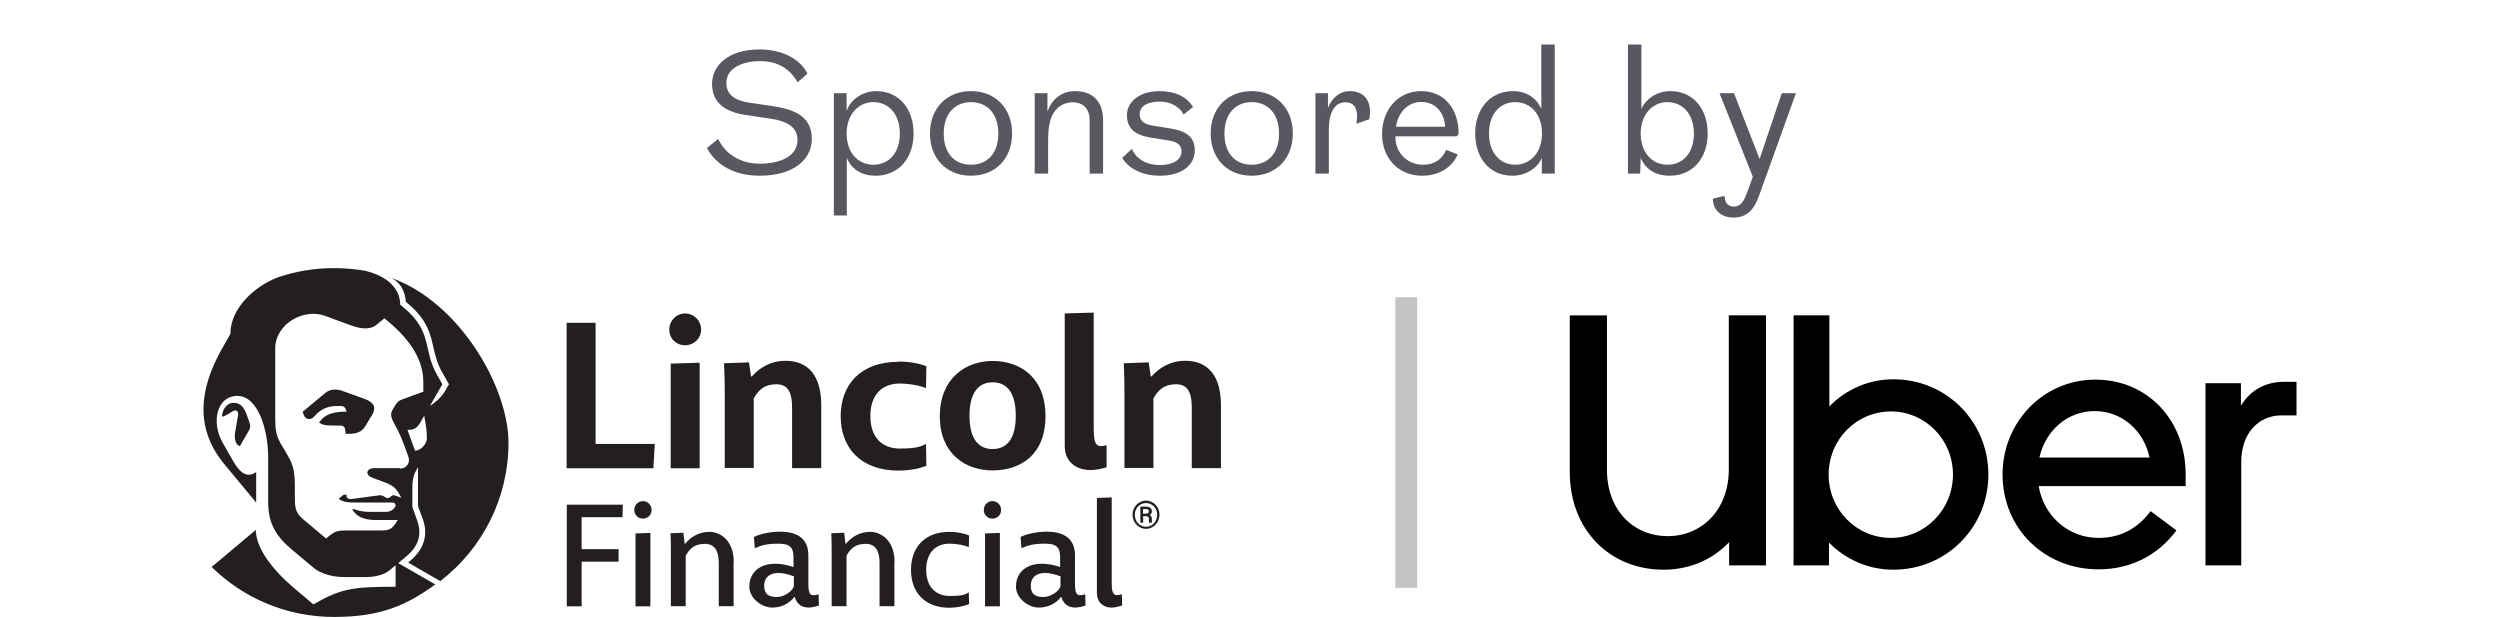
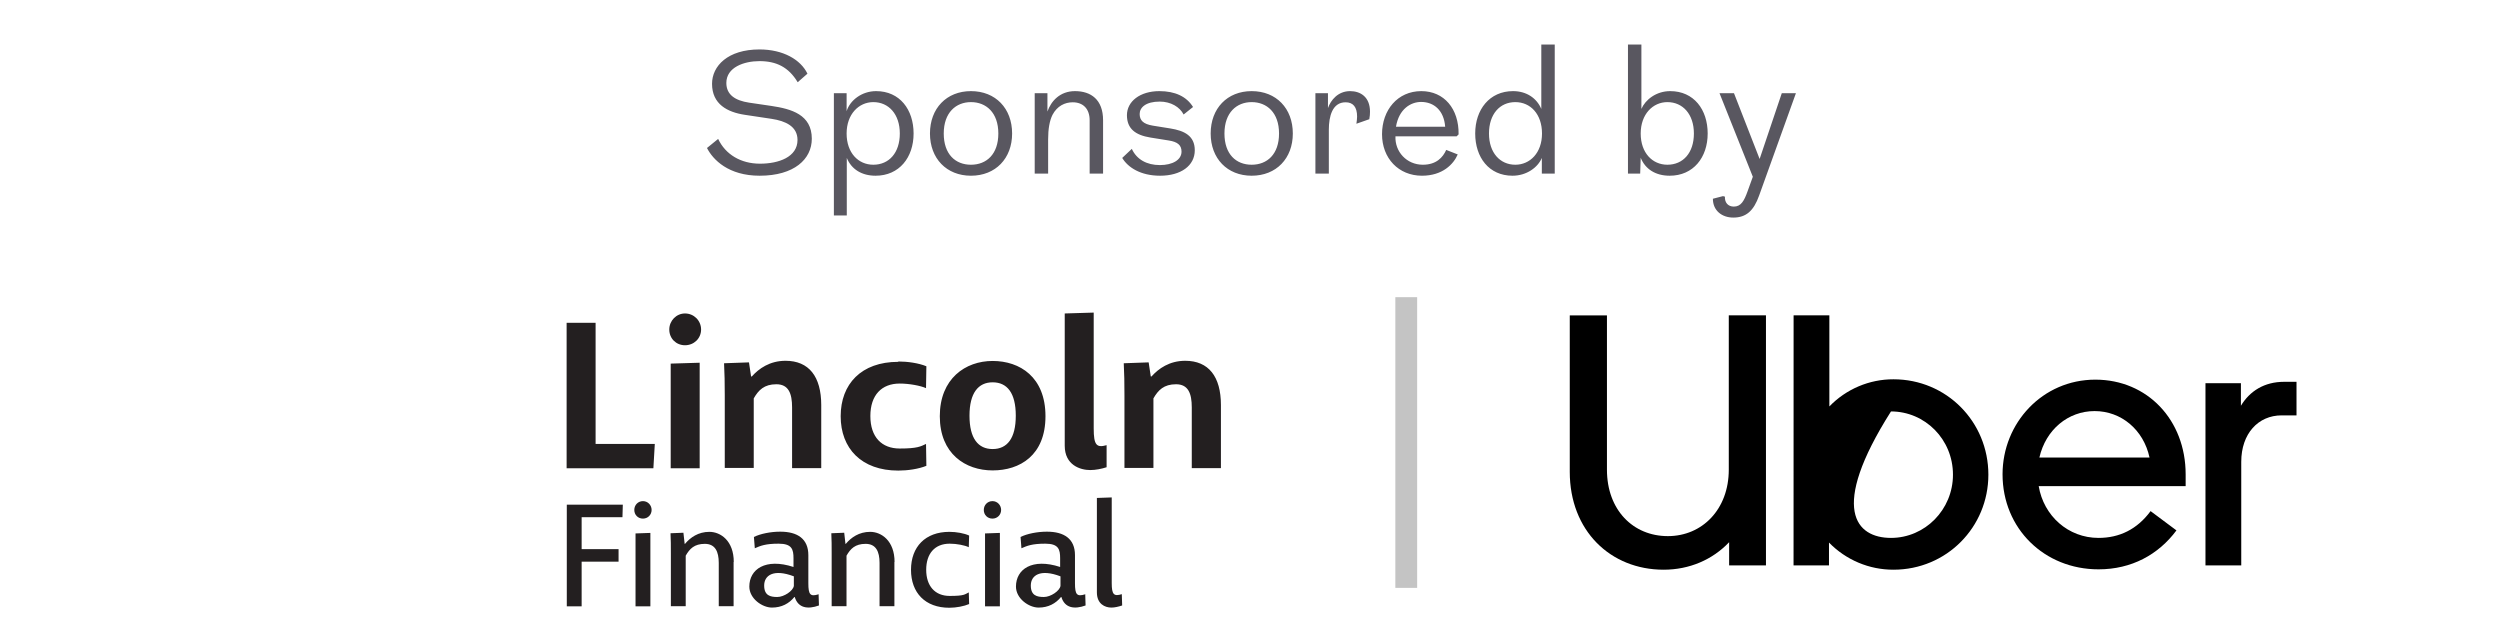
<svg xmlns="http://www.w3.org/2000/svg" width="344" height="85" viewBox="0 0 344 85" fill="none">
  <path d="M111.105 10.139L109.761 11.315C108.513 9.227 106.809 8.411 104.505 8.411C102.393 8.411 99.945 9.251 99.945 11.411C99.945 13.043 101.169 13.835 103.065 14.123L106.161 14.579C108.873 14.987 111.705 15.755 111.705 19.091C111.705 21.899 109.281 24.179 104.529 24.179C100.233 24.179 98.097 21.971 97.281 20.363L98.817 19.115C99.825 21.251 101.937 22.523 104.577 22.523C107.145 22.523 109.737 21.611 109.737 19.259C109.737 17.387 108.081 16.643 106.185 16.355L102.513 15.803C100.089 15.443 97.977 14.339 97.977 11.531C97.977 9.083 100.137 6.803 104.505 6.803C107.745 6.803 110.169 8.195 111.105 10.139ZM116.518 29.651H114.742V12.827H116.494V15.299C116.95 13.811 118.582 12.539 120.55 12.539C123.814 12.539 125.71 15.083 125.71 18.371C125.71 21.659 123.742 24.179 120.478 24.179C118.606 24.179 117.166 23.315 116.518 21.731V29.651ZM120.166 22.667C122.326 22.667 123.814 21.035 123.814 18.371C123.814 15.707 122.278 14.051 120.166 14.051C118.174 14.051 116.494 15.707 116.494 18.371C116.494 21.035 118.102 22.667 120.166 22.667ZM133.603 12.539C136.987 12.539 139.267 14.915 139.267 18.371C139.267 21.803 136.987 24.179 133.603 24.179C130.243 24.179 127.963 21.803 127.963 18.371C127.963 14.915 130.243 12.539 133.603 12.539ZM133.603 22.667C135.739 22.667 137.371 21.227 137.371 18.371C137.371 15.491 135.691 14.051 133.603 14.051C131.539 14.051 129.859 15.491 129.859 18.371C129.859 21.227 131.467 22.667 133.603 22.667ZM144.223 23.891H142.375V12.827H144.127V15.347C144.631 13.907 145.855 12.539 147.919 12.539C150.103 12.539 151.783 13.691 151.783 16.547V23.891H149.935V16.547C149.935 14.987 149.047 14.075 147.607 14.075C146.527 14.075 145.471 14.579 144.823 15.803C144.415 16.619 144.223 17.771 144.223 19.163V23.891ZM164.162 14.723L162.866 15.755C162.338 14.723 161.114 13.979 159.578 13.979C157.658 13.979 156.818 14.795 156.818 15.683C156.818 16.571 157.322 17.075 158.642 17.291L161.042 17.675C162.962 17.987 164.402 18.683 164.402 20.675C164.402 22.811 162.482 24.179 159.626 24.179C156.962 24.179 155.21 23.051 154.418 21.731L155.738 20.483C156.41 21.947 157.802 22.715 159.602 22.715C161.354 22.715 162.578 21.995 162.578 20.867C162.578 19.979 162.05 19.523 160.826 19.331L158.282 18.923C156.242 18.587 155.066 17.723 155.066 15.851C155.066 13.955 156.866 12.539 159.53 12.539C161.69 12.539 163.274 13.283 164.162 14.723ZM172.228 12.539C175.612 12.539 177.892 14.915 177.892 18.371C177.892 21.803 175.612 24.179 172.228 24.179C168.868 24.179 166.588 21.803 166.588 18.371C166.588 14.915 168.868 12.539 172.228 12.539ZM172.228 22.667C174.364 22.667 175.996 21.227 175.996 18.371C175.996 15.491 174.316 14.051 172.228 14.051C170.164 14.051 168.484 15.491 168.484 18.371C168.484 21.227 170.092 22.667 172.228 22.667ZM188.416 16.403L186.64 17.027C186.688 16.667 186.736 16.331 186.736 16.043C186.736 14.723 186.184 14.075 185.152 14.075C183.328 14.075 182.848 16.019 182.848 17.843V23.891H181V12.827H182.728V14.867C183.112 13.787 184.096 12.539 185.776 12.539C187.192 12.539 188.512 13.331 188.512 15.371C188.512 15.683 188.488 16.019 188.416 16.403ZM198.999 20.627L200.583 21.251C200.007 22.595 198.495 24.179 195.663 24.179C192.447 24.179 190.167 21.779 190.167 18.467C190.167 15.155 192.303 12.539 195.567 12.539C198.711 12.539 200.751 14.963 200.703 18.491L200.439 18.755H192.015C191.919 20.867 193.551 22.667 195.783 22.667C197.631 22.667 198.543 21.659 198.999 20.627ZM195.543 14.027C194.127 14.027 192.495 14.987 192.087 17.435H198.855C198.687 15.203 197.319 14.027 195.543 14.027ZM212.084 6.131H213.932V23.891H212.156V21.731C211.604 23.051 210.044 24.179 208.124 24.179C204.884 24.179 202.988 21.659 202.988 18.371C202.988 15.083 204.956 12.539 208.196 12.539C210.068 12.539 211.46 13.523 212.084 14.987V6.131ZM208.508 14.051C206.372 14.051 204.884 15.707 204.884 18.371C204.884 21.035 206.42 22.667 208.508 22.667C210.524 22.667 212.18 21.035 212.18 18.371C212.18 15.707 210.596 14.051 208.508 14.051ZM225.688 23.891H224.008V6.131H225.856V14.987C226.408 13.715 227.896 12.539 229.816 12.539C233.08 12.539 234.976 15.083 234.976 18.371C234.976 21.659 233.008 24.179 229.744 24.179C227.8 24.179 226.384 23.267 225.76 21.707L225.688 23.891ZM229.432 22.667C231.592 22.667 233.08 21.035 233.08 18.371C233.08 15.707 231.544 14.051 229.432 14.051C227.44 14.051 225.76 15.707 225.76 18.371C225.76 21.035 227.368 22.667 229.432 22.667ZM242.053 26.915C241.309 29.003 240.277 29.939 238.501 29.939C236.965 29.939 235.693 29.003 235.693 27.347L237.085 26.987L237.349 27.059C237.301 27.875 237.781 28.427 238.573 28.427C239.557 28.427 239.989 27.659 240.469 26.315L241.189 24.323L236.605 12.827H238.597L242.125 21.875L245.173 12.827H247.117L242.053 26.915Z" fill="#595760" />
  <path d="M80.034 71.142V75.563H85.115V77.287H80.034V83.433H77.991V69.441H85.699L85.65 71.166H80.034V71.142ZM88.471 68.955C89.151 68.955 89.662 69.514 89.662 70.17C89.662 70.826 89.151 71.36 88.471 71.36C87.79 71.36 87.279 70.85 87.279 70.17C87.279 69.49 87.79 68.955 88.471 68.955ZM89.492 73.304V83.433H87.449V73.401L89.492 73.328V73.304ZM100.943 77.312V83.409H98.901V77.457C98.901 75.903 98.415 74.834 96.98 74.834C95.546 74.834 94.889 75.514 94.354 76.462V83.409H92.312V76.146C92.312 75.125 92.312 74.251 92.263 73.376L94.038 73.304L94.209 74.834H94.257C94.987 73.96 96.081 73.182 97.612 73.182C99.144 73.182 100.968 74.397 100.968 77.336L100.943 77.312ZM123.069 77.312V83.409H121.026V77.457C121.026 75.903 120.54 74.834 119.106 74.834C117.671 74.834 117.015 75.514 116.48 76.462V83.409H114.437V76.146C114.437 75.125 114.437 74.251 114.389 73.376L116.164 73.304L116.334 74.834H116.382C117.112 73.96 118.206 73.182 119.738 73.182C121.269 73.182 123.093 74.397 123.093 77.336L123.069 77.312ZM112.638 81.733L112.687 83.312C111.155 83.87 109.818 83.676 109.356 82.146H109.307C108.578 83.044 107.557 83.603 106.219 83.603C104.882 83.603 103.107 82.364 103.107 80.713C103.107 78.332 105.32 76.753 109.186 78.016V76.826C109.186 75.587 108.967 74.81 107.143 74.81C105.32 74.81 104.639 75.101 103.861 75.441L103.739 73.887C104.615 73.449 106.025 73.158 107.362 73.158C109.721 73.158 111.228 74.129 111.228 76.389V80.251C111.228 81.83 111.495 82.121 112.614 81.781L112.638 81.733ZM109.234 80.615V79.304C106.414 78.235 105.15 79.182 105.15 80.567C105.15 81.951 106.001 82.146 106.949 82.146C107.897 82.146 109.137 81.296 109.234 80.615ZM130.63 73.182C131.603 73.182 132.672 73.376 133.353 73.692L133.305 75.296C132.745 75.028 131.651 74.81 130.679 74.81C128.612 74.81 127.445 76.194 127.445 78.405C127.445 80.615 128.636 82 130.679 82C132.721 82 132.745 81.781 133.305 81.514L133.353 83.117C132.672 83.409 131.603 83.627 130.63 83.627C127.299 83.627 125.354 81.563 125.354 78.405C125.354 75.247 127.324 73.182 130.63 73.182ZM136.563 68.955C137.243 68.955 137.754 69.514 137.754 70.17C137.754 70.826 137.243 71.36 136.563 71.36C135.882 71.36 135.371 70.85 135.371 70.17C135.371 69.49 135.882 68.955 136.563 68.955ZM137.584 73.304V83.433H135.541V73.401L137.584 73.328V73.304ZM149.327 81.733L149.376 83.312C147.844 83.87 146.507 83.676 146.045 82.146H145.996C145.267 83.044 144.246 83.603 142.908 83.603C141.571 83.603 139.796 82.364 139.796 80.713C139.796 78.332 142.009 76.753 145.875 78.016V76.826C145.875 75.587 145.656 74.81 143.832 74.81C142.009 74.81 141.328 75.101 140.55 75.441L140.428 73.887C141.304 73.449 142.714 73.158 144.051 73.158C146.41 73.158 147.917 74.129 147.917 76.389V80.251C147.917 81.83 148.184 82.121 149.303 81.781L149.327 81.733ZM145.923 80.615V79.304C143.103 78.235 141.839 79.182 141.839 80.567C141.839 81.951 142.69 82.146 143.638 82.146C144.586 82.146 145.826 81.296 145.923 80.615ZM154.36 81.733L154.409 83.312C153.898 83.482 153.388 83.603 152.926 83.603C152.026 83.603 150.932 83.093 150.932 81.514V68.518L152.974 68.445V80.227C152.974 81.806 153.266 82.097 154.36 81.757V81.733ZM81.954 61.085H90.1L89.905 64.437H77.967V44.421H81.954V61.085ZM94.257 43.133C95.497 43.133 96.47 44.13 96.47 45.344C96.47 46.559 95.497 47.506 94.257 47.506C93.017 47.506 92.093 46.559 92.093 45.344C92.093 44.13 93.066 43.133 94.257 43.133ZM96.275 49.911V64.437H92.288V50.032L96.275 49.911ZM113.003 64.413H108.991V56.057C108.991 54.138 108.505 52.874 106.827 52.874C105.15 52.874 104.372 53.676 103.715 54.818V64.389H99.728V54.405C99.728 52.753 99.703 51.32 99.63 49.984L103.059 49.862L103.35 51.806H103.448C104.42 50.712 105.928 49.644 108.092 49.644C111.301 49.644 113.003 51.806 113.003 55.741V64.413ZM123.604 49.741C124.892 49.741 126.4 49.959 127.469 50.397L127.421 53.409C126.667 53.069 125.111 52.777 123.798 52.777C121.342 52.777 119.762 54.332 119.762 57.247C119.762 60.162 121.342 61.717 123.798 61.717C126.254 61.717 126.691 61.425 127.421 61.085L127.469 64.097C126.4 64.534 124.892 64.753 123.604 64.753C118.522 64.753 115.677 61.692 115.677 57.271C115.677 52.85 118.498 49.789 123.604 49.789V49.741ZM136.587 64.729C132.843 64.729 129.317 62.445 129.317 57.271C129.317 52.097 132.843 49.668 136.587 49.668C140.331 49.668 143.857 51.879 143.857 57.271C143.857 62.664 140.331 64.729 136.587 64.729ZM136.587 52.607C134.618 52.607 133.402 54.065 133.402 57.198C133.402 60.332 134.593 61.789 136.587 61.789C138.581 61.789 139.772 60.332 139.772 57.198C139.772 54.065 138.581 52.607 136.587 52.607ZM152.269 64.291C151.588 64.51 150.762 64.68 150.008 64.68C148.646 64.68 146.507 64 146.507 61.328V43.133L150.494 43.012V58.947C150.494 61.255 150.883 61.644 152.269 61.255V64.291ZM168 64.413H163.988V56.057C163.988 54.138 163.502 52.874 161.824 52.874C160.147 52.874 159.369 53.676 158.712 54.818V64.389H154.725V54.405C154.725 52.753 154.701 51.32 154.628 49.984L158.056 49.862L158.348 51.806H158.445C159.417 50.712 160.925 49.644 163.089 49.644C166.298 49.644 168 51.806 168 55.741V64.413Z" fill="#231F20" />
-   <path d="M53.532 38.105C54.481 38.494 55.672 39.344 55.842 41.53C55.915 41.603 56.037 41.7 56.158 41.797C58.784 44.008 59.222 45.927 59.635 47.797C59.903 48.939 60.146 50.008 60.851 51.247L61.556 52.486L61.775 52.874L61.215 53.846C60.729 54.672 59.854 55.425 59.149 55.862L60.875 52.874L60.17 51.636C58.152 48.138 59.562 45.708 55.648 42.405C55.137 41.992 55.064 41.919 55.064 41.919C55.064 39.708 53.314 37.984 50.202 37.255C48.816 37.012 47.405 36.891 45.971 36.891C43.272 36.891 40.695 37.328 38.264 38.154C38.215 38.154 38.166 38.178 38.142 38.202C35.151 39.344 31.699 42.332 31.699 45.951C31.699 45.951 31.188 46.874 30.678 47.749C27.152 53.846 26.958 59.239 30.994 64.024C31.942 65.166 35.249 69.15 35.249 69.15V64.972C34.252 65.603 33.279 65.555 32.039 63.368C31.845 63.053 30.945 61.449 30.678 60.988C29 58.073 29.827 54.478 32.671 54.478C35.516 54.478 36.902 59.166 36.902 62.931V69.101C36.902 71.968 37.947 73.789 40.184 75.636C41.181 76.462 42.105 77.239 43.102 78.089C44.123 78.939 45.679 79.401 47.357 79.401H50.372C51.612 79.401 52.852 79.109 53.654 78.429L54.432 77.773V80.737C48.645 80.737 46.919 80.955 43.126 83.166C43.126 83.166 42.008 82.219 40.476 80.931C37.51 78.429 35.2 75.417 35.2 72.915L29.122 78.016C33.449 82.267 39.382 84.891 45.947 84.891C52.511 84.891 55.964 83.239 59.903 80.421L54.797 77.482C54.797 77.482 55.234 77.117 55.939 76.534C58.541 74.372 57.568 72.089 57.325 71.385C57.106 70.802 56.961 70.389 56.742 69.781V67.158C56.742 65.797 56.961 65.263 57.423 64.437C57.447 64.389 57.52 64.291 57.52 64.291V69.66C57.739 70.219 58.103 71.215 58.103 71.215C58.249 71.627 58.59 72.502 58.492 73.595C58.371 74.931 57.69 76.121 56.45 77.166C56.353 77.239 56.255 77.336 56.158 77.409L60.583 79.96C66.297 75.563 69.968 68.664 69.968 60.915C69.968 53.166 63.063 41.287 53.508 38.13L53.532 38.105ZM55.04 64.413H51.49C50.445 64.413 50.129 65.336 51.271 65.749C51.271 65.749 52.049 66.04 52.584 66.235C54.019 66.745 54.408 67.085 54.894 67.911C54.991 68.081 55.089 68.251 55.234 68.494C55.234 68.494 54.797 68.324 54.262 68.154C53.873 68.032 53.727 68.542 53.362 68.542C52.998 68.542 52.754 68.081 52.195 68.154C51.636 68.227 49.861 68.47 48.524 68.64C47.819 68.737 47.673 68.518 47.673 68.057H47.454C47.333 68.057 47.211 68.105 47.138 68.178L46.603 68.64C47.211 69.077 47.819 69.15 48.889 69.15H54.043C54.335 69.15 54.529 69.466 54.383 69.708C54.165 70.121 53.678 70.437 53.095 70.437H50.834C49.934 70.437 49.302 70.267 48.694 70.049C48.621 70.024 48.524 70.049 48.475 70.097C49.278 71.482 50.858 71.555 51.855 71.555H54.724C54.116 72.599 53.727 72.988 52.681 72.988H47.576C46.506 72.988 46.044 73.133 45.363 73.692C45.023 73.96 44.901 74.081 44.877 74.105C44.877 74.105 43.078 72.599 41.667 71.409C40.573 70.486 40.573 69.636 40.573 68.348V66.915C40.573 65.506 40.476 64.194 39.747 62.955C39.528 62.567 38.847 61.377 38.628 61.036C37.996 59.919 37.874 59.117 37.874 57.563V47.919C37.874 44.615 41.74 42.38 44.682 43.449C46.433 44.081 47.333 44.421 48.329 44.785C49.569 45.247 50.931 45.417 51.782 44.712C52.414 44.202 52.9 43.789 52.9 43.789C52.9 43.789 53.265 44.105 53.435 44.251C56.596 46.899 58.249 49.619 58.249 52.583V53.895C58.249 53.895 56.353 54.575 55.745 54.818C54.918 55.109 54.724 55.182 54.31 55.887C54.14 56.178 54.067 56.324 53.946 56.518C53.703 56.931 53.824 57.538 54.213 58.219C54.943 59.482 55.429 60.648 56.183 62.81C56.499 63.66 55.964 64.486 55.016 64.486L55.04 64.413ZM58.736 60.38C58.711 61.085 57.909 62.008 57.106 62.008L56.061 59.142H56.304C57.009 59.142 57.447 58.826 57.86 58.097L58.371 57.198C58.614 58.51 58.736 59.263 58.736 60.356V60.38ZM51.077 57.271C50.785 57.757 50.663 58 50.323 58.559C49.812 59.457 49.034 59.7 47.916 59.7H47.576L47.454 58.947C47.405 58.704 47.162 58.559 46.895 58.559H46.311C44.731 58.559 44.366 58.486 43.904 58.121C43.904 58.121 44.05 57.927 44.123 57.854C44.804 57.053 45.752 56.64 47.697 56.64L47.551 56.251C47.454 56.008 47.211 55.862 46.943 55.862H46.36C45.169 55.862 44.123 56.275 43.272 57.271C42.761 57.879 42.032 57.757 41.789 57.077L41.643 56.664C42.324 56.081 43.929 54.769 44.707 54.113C45.412 53.506 46.263 53.482 47.211 53.822C48.159 54.162 49.156 54.526 50.056 54.842C51.733 55.449 51.733 56.227 51.101 57.295L51.077 57.271ZM32.744 57.344C32.89 56.591 32.526 56.3 32.064 56.567C31.602 56.834 31.164 57.101 30.799 57.295C30.678 57.368 30.532 57.295 30.556 57.125C30.678 56.275 31.237 55.425 32.136 55.425C33.036 55.425 33.547 55.984 33.936 57.028C34.009 57.223 34.203 57.781 34.349 58.194C34.471 58.534 34.446 58.923 34.252 59.239L33.012 61.377C32.38 61.231 32.209 60.308 32.355 59.482C32.501 58.632 32.647 57.781 32.72 57.344H32.744Z" fill="#231F20" />
-   <path d="M155.843 70.826C155.843 70.486 155.916 70.146 156.087 69.854C156.257 69.563 156.476 69.32 156.767 69.15C157.059 68.98 157.375 68.882 157.691 68.882C158.007 68.882 158.348 68.98 158.615 69.15C158.907 69.32 159.126 69.563 159.296 69.854C159.466 70.146 159.539 70.486 159.539 70.826C159.539 71.166 159.466 71.506 159.296 71.797C159.126 72.089 158.907 72.332 158.615 72.502C158.323 72.672 158.007 72.769 157.691 72.769C157.375 72.769 157.035 72.672 156.767 72.502C156.476 72.332 156.257 72.089 156.087 71.797C155.916 71.506 155.843 71.166 155.843 70.826ZM159.223 70.826C159.223 70.534 159.15 70.267 159.029 70.024C158.907 69.781 158.712 69.587 158.469 69.441C158.226 69.296 157.959 69.223 157.691 69.223C157.424 69.223 157.156 69.296 156.913 69.441C156.67 69.587 156.5 69.781 156.354 70.024C156.208 70.267 156.16 70.559 156.16 70.85C156.16 71.142 156.232 71.409 156.354 71.676C156.5 71.919 156.67 72.113 156.913 72.259C157.156 72.405 157.4 72.478 157.691 72.478C157.983 72.478 158.226 72.405 158.469 72.259C158.712 72.113 158.883 71.919 159.029 71.652C159.15 71.409 159.223 71.142 159.223 70.85V70.826ZM157.302 71.044V71.919H156.913V69.708H157.643C157.91 69.708 158.129 69.757 158.275 69.879C158.421 70 158.494 70.17 158.494 70.389C158.494 70.607 158.396 70.753 158.178 70.85C158.299 70.899 158.372 70.972 158.421 71.069C158.469 71.166 158.494 71.287 158.494 71.433C158.494 71.579 158.494 71.676 158.494 71.725C158.494 71.773 158.494 71.822 158.518 71.87V71.919H158.105C158.105 71.87 158.08 71.7 158.08 71.409C158.08 71.117 158.056 71.19 157.983 71.117C157.934 71.069 157.837 71.02 157.691 71.02H157.278L157.302 71.044ZM157.667 70.68C157.789 70.68 157.886 70.656 157.959 70.607C158.032 70.559 158.08 70.486 158.08 70.389C158.08 70.291 158.056 70.17 157.983 70.121C157.91 70.073 157.813 70.049 157.643 70.049H157.278V70.68H157.667Z" fill="#231F20" />
  <line x1="193.5" y1="40.891" x2="193.5" y2="80.891" stroke="#C4C4C4" stroke-width="3" />
  <path d="M229.499 73.77C234.226 73.77 237.881 70.083 237.881 64.627V43.391H242.996V77.801H237.929V74.606C235.639 77.014 232.472 78.391 228.914 78.391C221.604 78.391 216 73.032 216 64.925V43.396H221.116V64.627C221.116 70.181 224.722 73.77 229.498 73.77" fill="black" />
-   <path d="M246.799 43.392H251.72V55.926C252.868 54.74 254.24 53.799 255.755 53.157C257.27 52.515 258.897 52.186 260.54 52.19C267.85 52.19 273.6 58.04 273.6 65.315C273.6 72.541 267.85 78.391 260.54 78.391C258.889 78.395 257.254 78.067 255.731 77.425C254.207 76.784 252.826 75.842 251.668 74.655V77.799H246.792L246.799 43.392ZM260.2 74.016C264.878 74.016 268.728 70.132 268.728 65.315C268.728 60.448 264.878 56.614 260.2 56.614C255.473 56.614 251.623 60.448 251.623 65.315C251.623 70.132 255.424 74.016 260.2 74.016Z" fill="black" />
+   <path d="M246.799 43.392H251.72V55.926C252.868 54.74 254.24 53.799 255.755 53.157C257.27 52.515 258.897 52.186 260.54 52.19C267.85 52.19 273.6 58.04 273.6 65.315C273.6 72.541 267.85 78.391 260.54 78.391C258.889 78.395 257.254 78.067 255.731 77.425C254.207 76.784 252.826 75.842 251.668 74.655V77.799H246.792L246.799 43.392ZM260.2 74.016C264.878 74.016 268.728 70.132 268.728 65.315C268.728 60.448 264.878 56.614 260.2 56.614C251.623 70.132 255.424 74.016 260.2 74.016Z" fill="black" />
  <path d="M288.318 52.239C295.481 52.239 300.745 57.794 300.745 65.266V66.888H280.524C281.207 70.969 284.569 74.016 288.757 74.016C291.635 74.016 294.07 72.836 295.921 70.329L299.479 72.983C296.993 76.326 293.29 78.341 288.757 78.341C281.302 78.341 275.551 72.737 275.551 65.266C275.551 58.188 281.058 52.239 288.319 52.239M280.619 62.956H295.775C294.947 59.121 291.876 56.565 288.222 56.565C284.567 56.565 281.497 59.121 280.619 62.956Z" fill="black" />
  <path d="M313.951 57.155C310.735 57.155 308.396 59.662 308.396 63.545V77.801H303.473V52.731H308.349V55.831C309.568 53.815 311.566 52.537 314.295 52.537H316V57.158L313.951 57.155Z" fill="black" />
</svg>